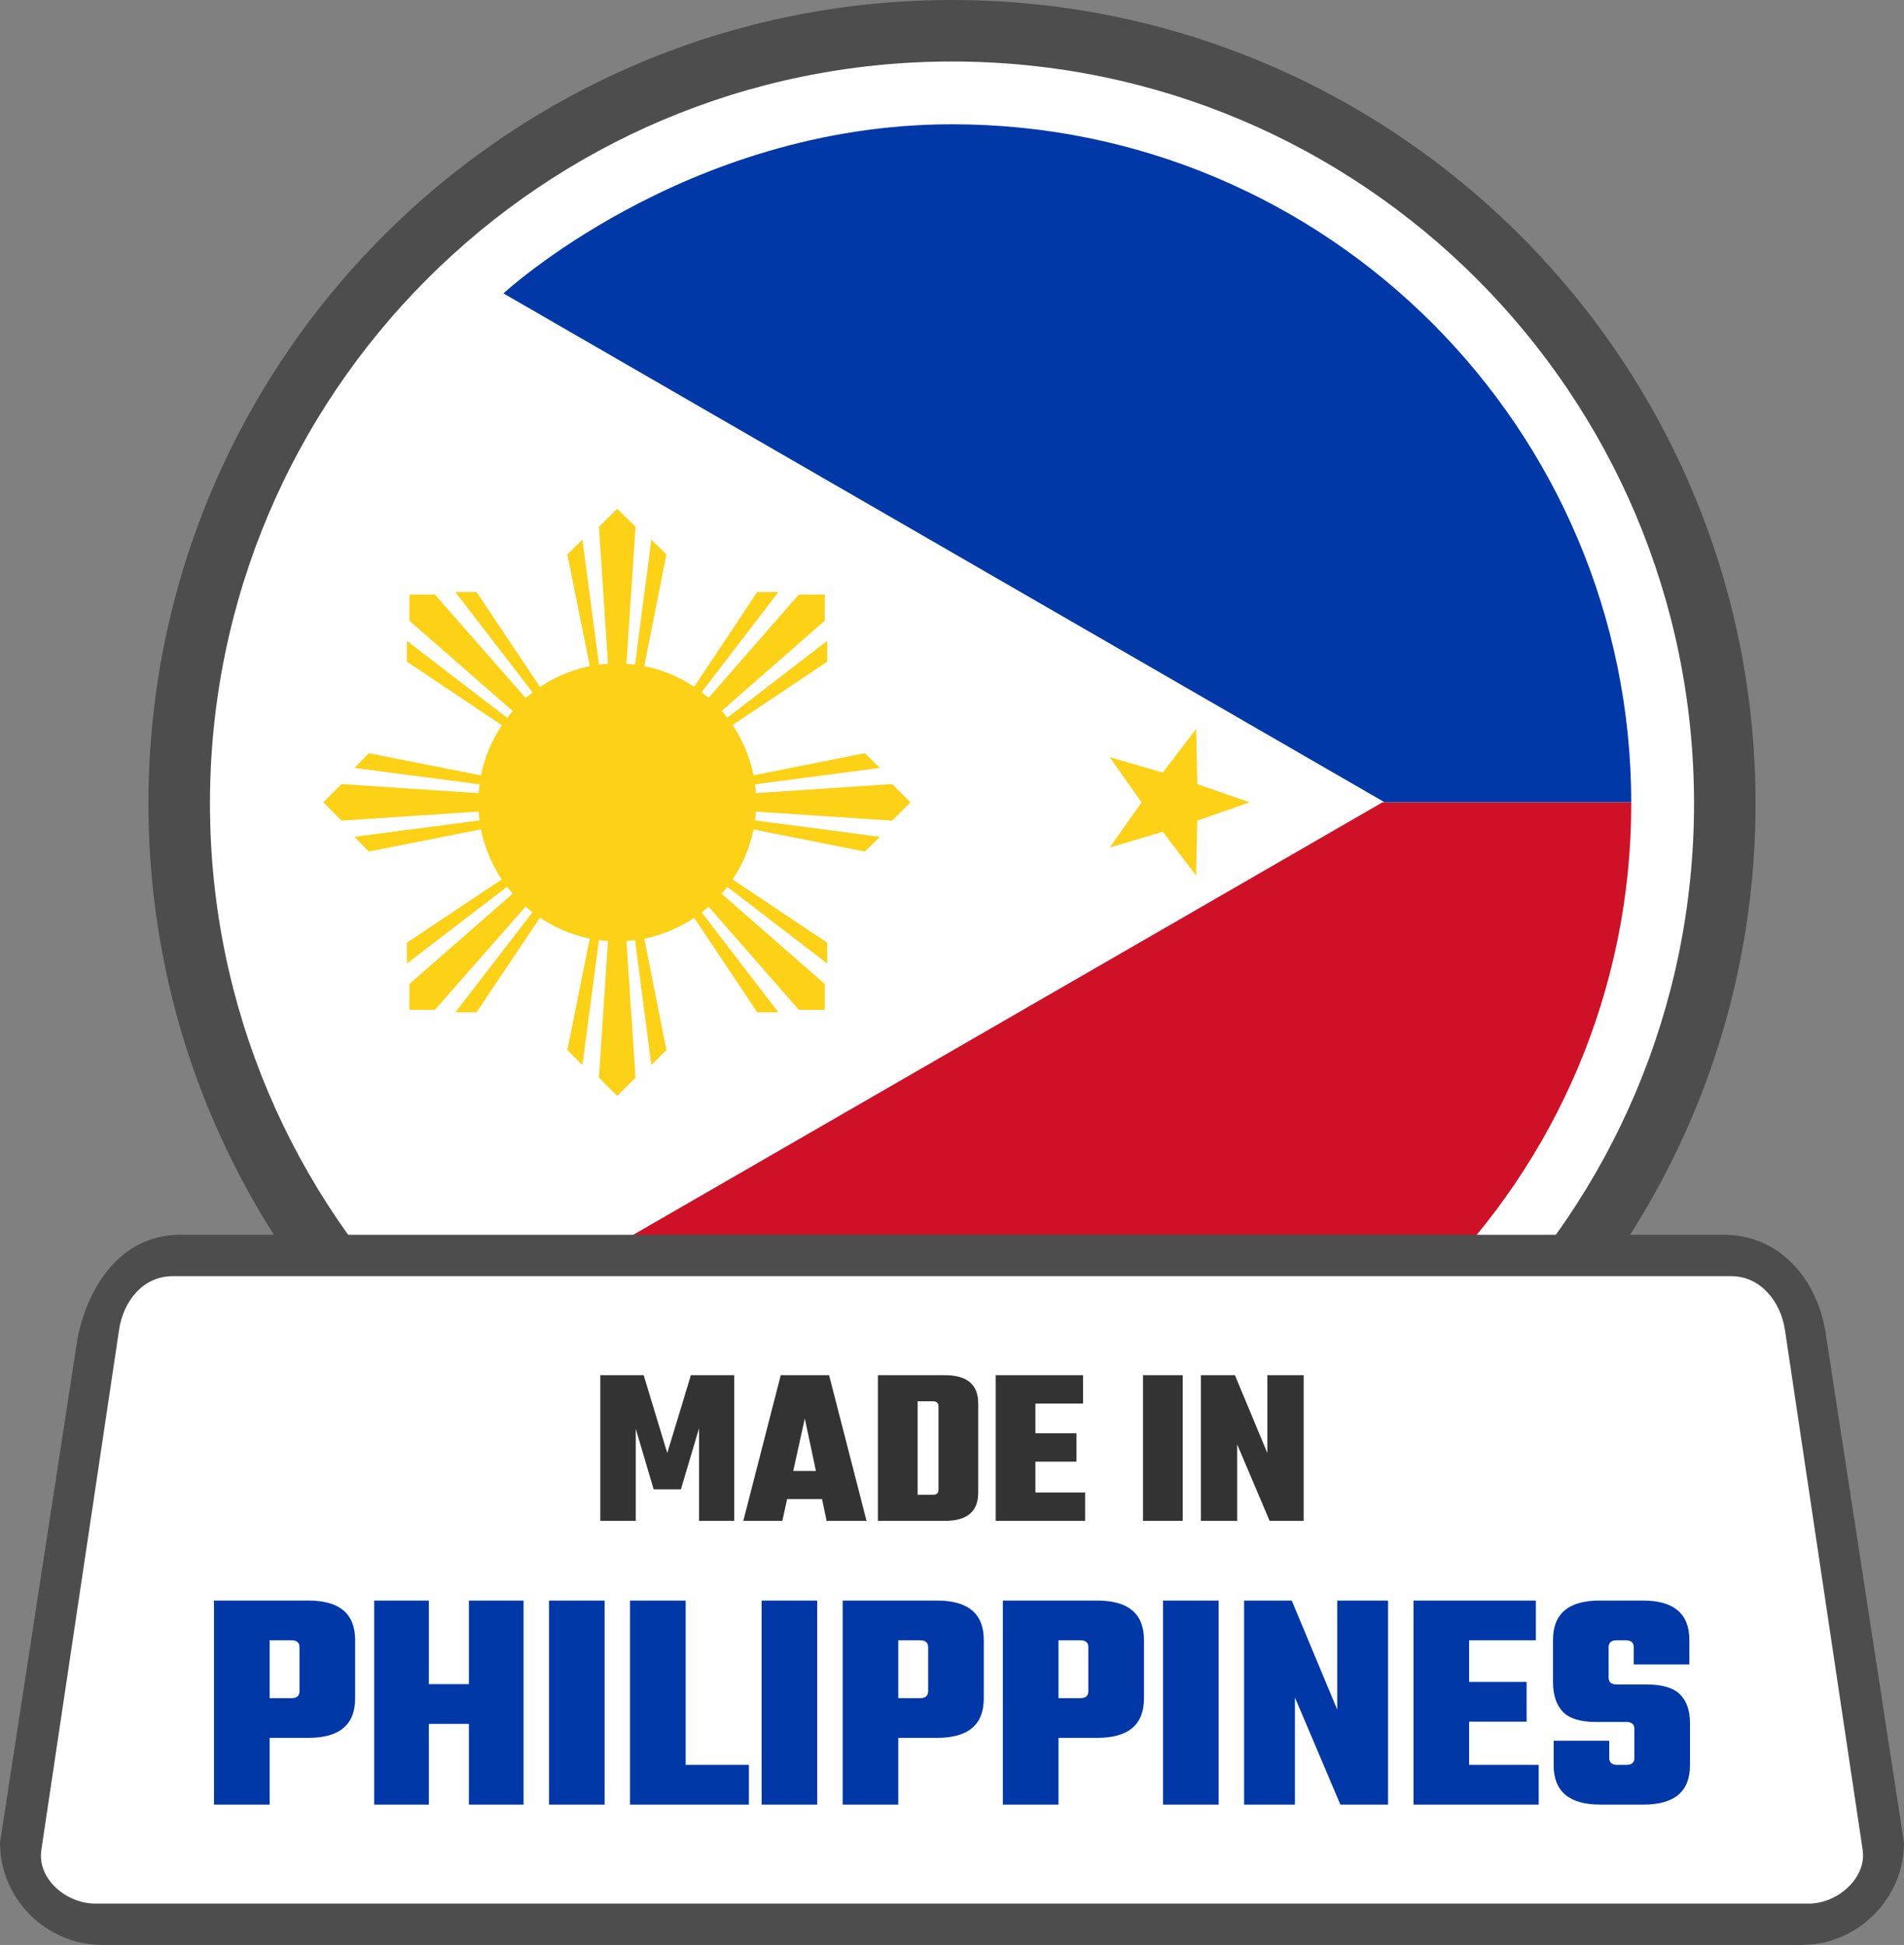
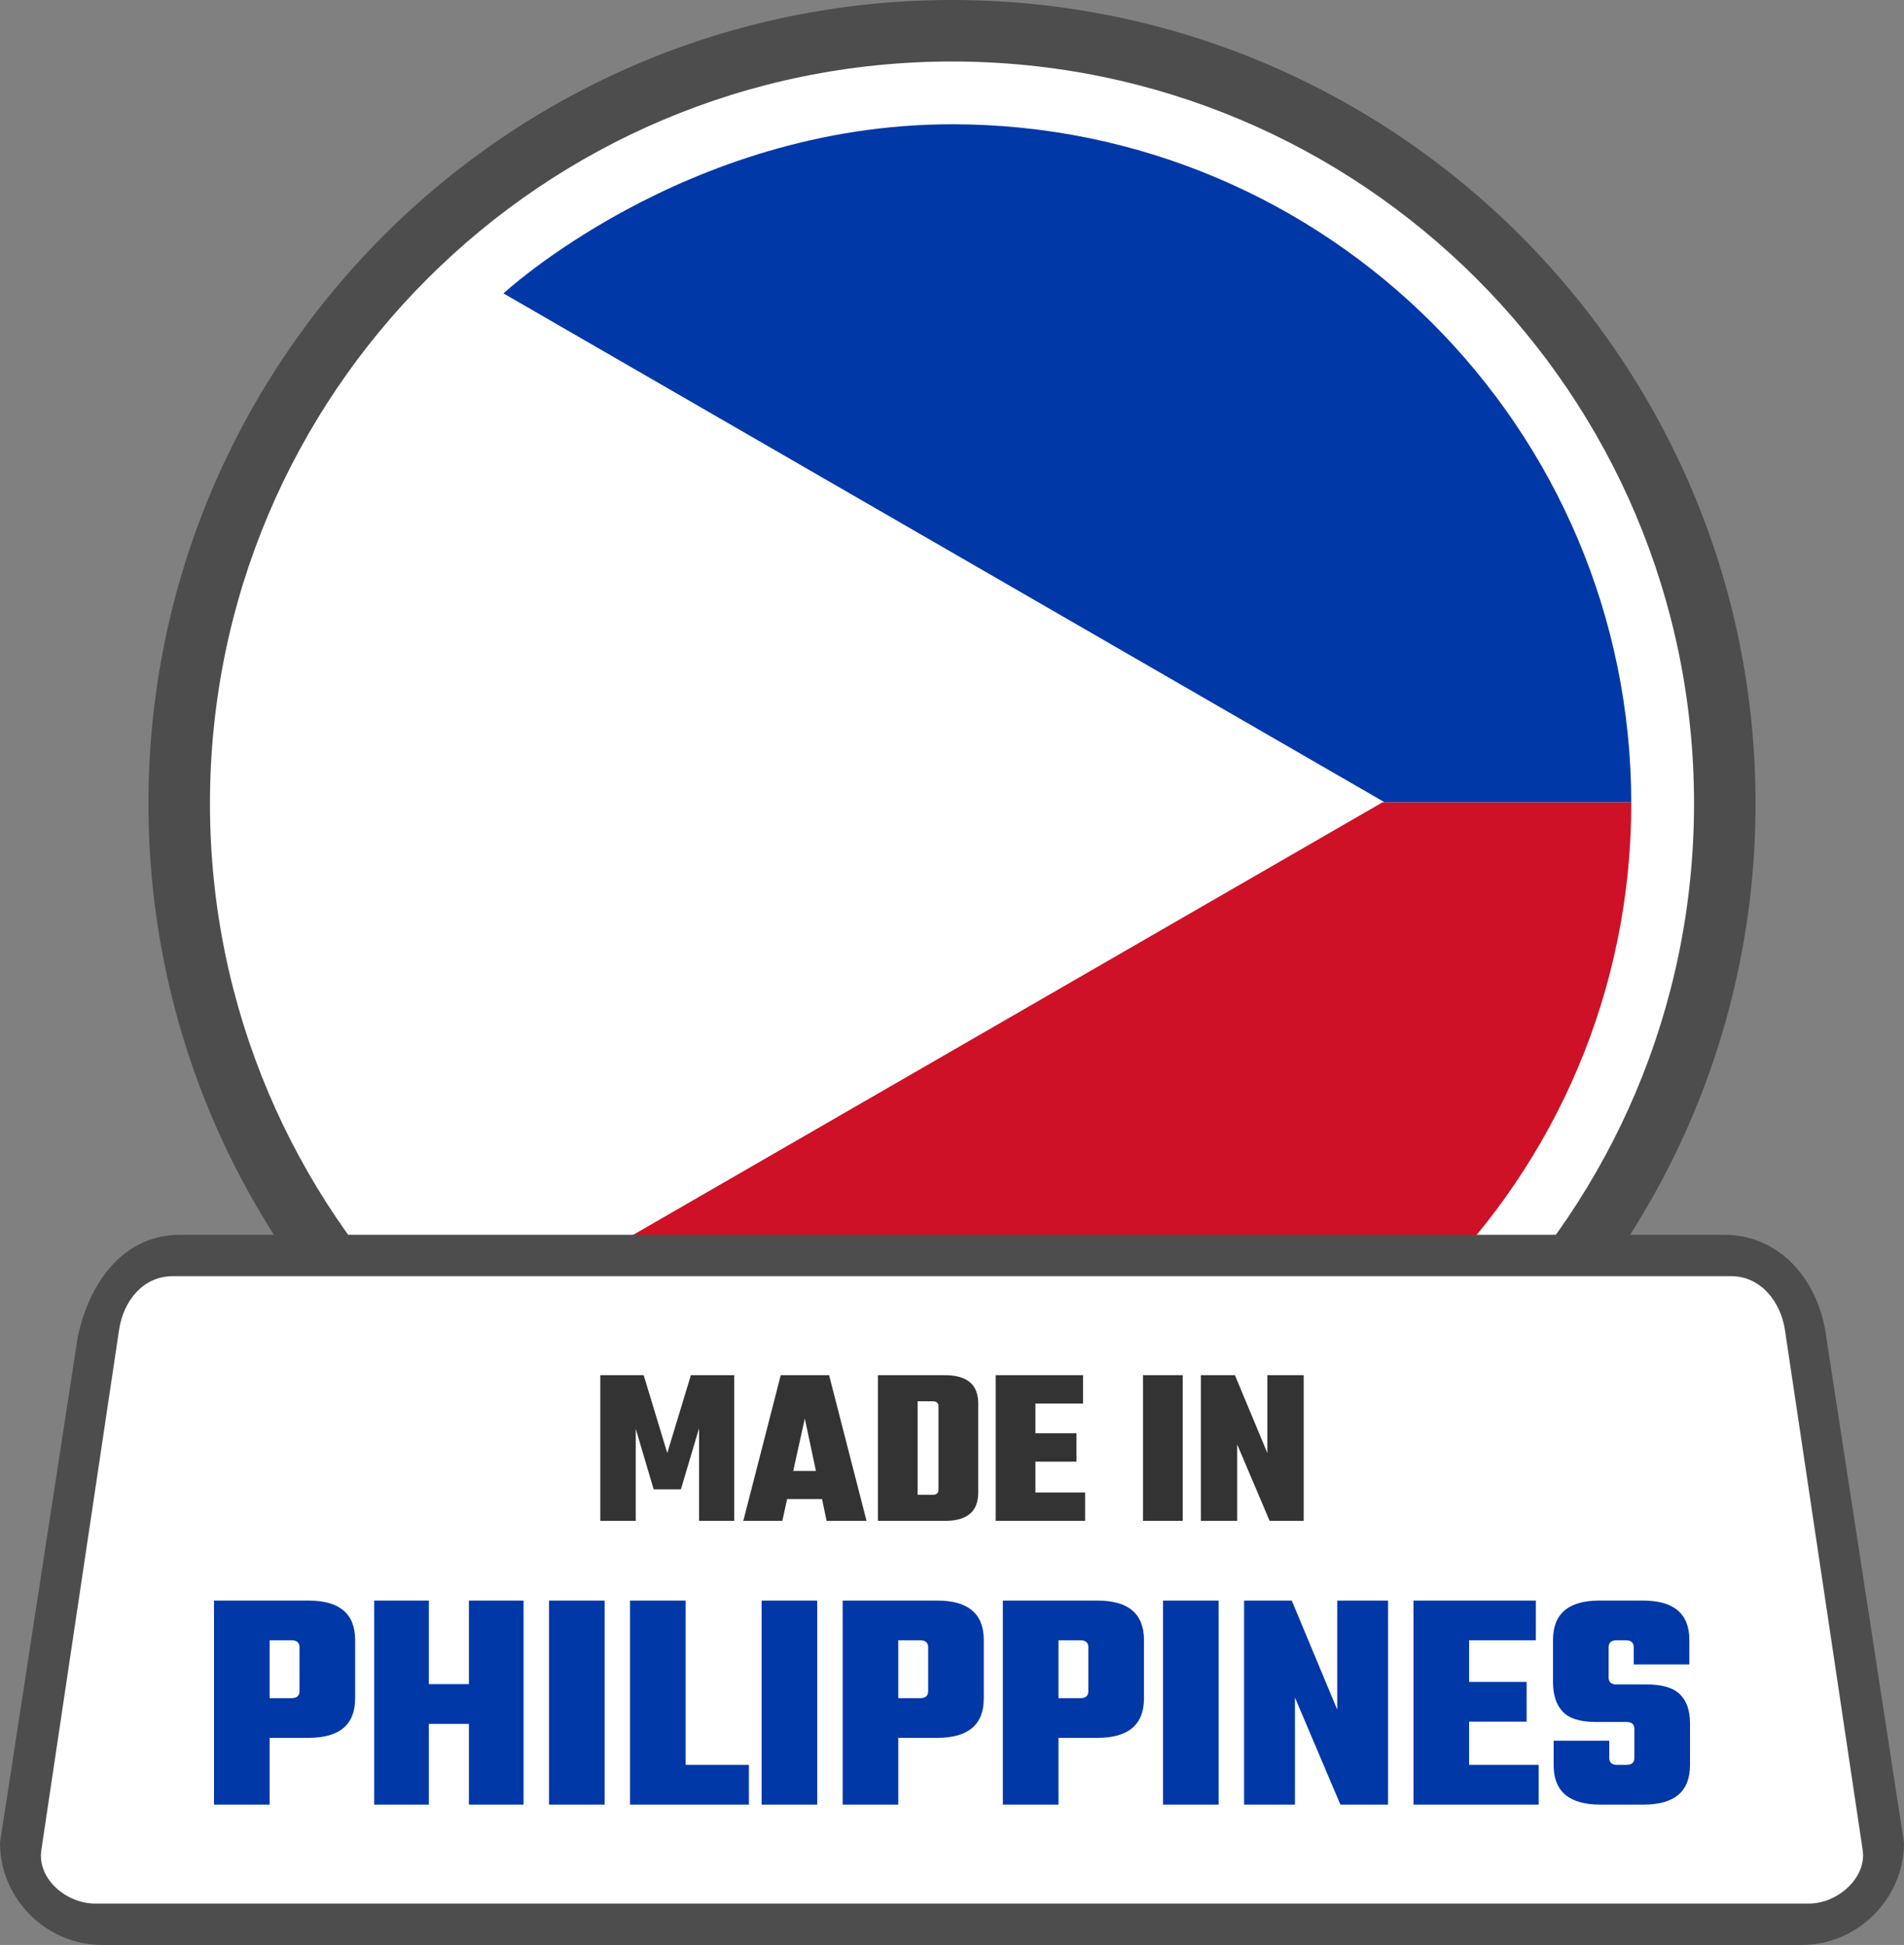
<svg xmlns="http://www.w3.org/2000/svg" shape-rendering="geometricPrecision" text-rendering="geometricPrecision" image-rendering="optimizeQuality" fill-rule="evenodd" clip-rule="evenodd" viewBox="0 0 501 511.81">
  <rect x="0" y="0" width="501" height="511.81" fill="#808080" stroke="none" />
  <path fill="#4D4D4D" fill-rule="nonzero" d="M250.498 0c58.38 0 111.244 23.674 149.504 61.934 38.259 38.26 61.933 91.124 61.933 149.503 0 58.379-23.674 111.243-61.933 149.503-38.26 38.26-91.124 61.934-149.504 61.934-58.373 0-111.243-23.674-149.502-61.934-38.26-38.26-61.934-91.13-61.934-149.503 0-58.379 23.674-111.243 61.934-149.503C139.255 23.674 192.119 0 250.498 0z" />
  <path fill="#fff" fill-rule="nonzero" d="M250.5 16.185c53.914 0 102.73 21.859 138.063 57.19 35.33 35.332 57.189 84.148 57.189 138.063 0 53.915-21.859 102.731-57.191 138.061-35.331 35.333-84.147 57.191-138.061 57.191-53.915 0-102.731-21.858-138.064-57.189-35.33-35.332-57.189-84.148-57.189-138.063 0-53.915 21.859-102.731 57.189-138.063 35.333-35.331 84.149-57.19 138.064-57.19z" />
  <path fill="#0038A8" fill-rule="nonzero" d="M364.046 210.95l.203.191h64.982l.004.297c0-98.715-80.023-178.736-178.735-178.736-70.566 0-118.987 45.364-118.017 44.513L364.046 210.95z" />
  <path fill="#CE1126" fill-rule="nonzero" d="M363.715 211.141h.049L131.789 345.044c31.568 28.069 73.145 45.13 118.711 45.13 98.712 0 178.735-80.023 178.735-178.736l-.004-.297h-65.516z" />
-   <path fill="#FCD116" fill-rule="nonzero" d="M198.882 208.712a36.048 36.048 0 00-.227-2.326l32.887-4.313-3.964-3.872-29.313 5.82a36.357 36.357 0 00-5.498-13.22l24.894-16.683v-5.476l-26.289 20.222a35.398 35.398 0 00-1.473-1.789l27.099-23.724v-6.893h-6.8l-23.749 27.174a35.684 35.684 0 00-1.819-1.492l20.184-26.346h-5.571l-16.59 24.929a36.375 36.375 0 00-13.135-5.432l5.83-29.413-3.965-3.869-4.269 32.889c-.754-.1-1.514-.173-2.282-.224l2.397-36.067-4.818-4.723-4.816 4.723 2.394 36.064c-.8.054-1.594.132-2.379.237l-4.36-32.899-3.965 3.869 5.92 29.43a36.302 36.302 0 00-13.095 5.481l-16.719-24.995h-5.572l20.325 26.412c-.619.478-1.221.975-1.809 1.492l-23.899-27.24h-6.706v6.893l27.192 23.765a37.967 37.967 0 00-1.468 1.788l-26.384-20.262v5.476l24.992 16.719a36.388 36.388 0 00-5.496 13.206l-29.51-5.842-3.777 3.872 32.902 4.315a34.565 34.565 0 00-.232 2.331l-36.072-2.394-4.815 4.816 4.815 4.813 36.072-2.395c.051.783.129 1.563.232 2.334l-32.902 4.313 3.777 3.872 29.51-5.842a36.304 36.304 0 005.474 13.169l-24.97 16.66v5.479l26.362-20.199c.475.622.975 1.227 1.492 1.817l-27.194 23.765v6.801h6.706l23.875-27.167c.588.517 1.19 1.014 1.809 1.492l-20.301 26.333h5.572l16.695-24.911a36.317 36.317 0 0013.107 5.491l-5.908 29.337 3.965 3.969 4.36-32.902c.785.105 1.577.183 2.377.237l-2.392 35.971 4.816 4.816 4.818-4.816-2.392-35.971a37.25 37.25 0 002.277-.224l4.269 32.889 3.965-3.969-5.82-29.316a36.373 36.373 0 0013.14-5.463l16.575 24.862h5.571l-20.171-26.282c.621-.48 1.226-.977 1.816-1.494l23.739 27.118h6.8v-6.801l-27.118-23.741a38.327 38.327 0 001.495-1.816l26.286 20.174v-5.479l-24.892-16.636a36.341 36.341 0 005.486-13.171l29.323 5.82 3.964-3.872-32.897-4.313c.1-.768.181-1.544.232-2.326l35.879 2.387 4.815-4.813-4.815-4.816-35.874 2.387zM328.819 211.141l-13.791 4.813-.281 14.454-8.784-11.524-13.979 4.155 8.407-11.898-8.407-11.901 13.979 4.061 8.784-11.523.281 14.547z" />
  <path fill="#4D4D4D" fill-rule="nonzero" d="M47.352 324.93h406.29c14.707 0 24.941 11.888 26.903 26.904L501 484.907c0 14.707-12.196 26.903-26.903 26.903h-447.2C12.141 511.81 0 499.663 0 484.907l20.455-133.073c3.363-15.662 12.86-26.898 26.897-26.904z" />
  <path fill="#fff" d="M45.454 335.823h410.089c7.755 0 13.019 6.747 14.122 14.121l20.457 136.857c1.103 7.383-6.643 14.121-14.121 14.121H25.004c-7.477 0-15.271-6.435-14.121-14.121l20.449-136.857c1.149-7.686 6.379-14.121 14.122-14.121z" />
  <path fill="#333" fill-rule="nonzero" d="M167.28 400.217h-9.317v-38.342h11.406l6.211 20.487 6.21-20.487h11.408v38.342h-9.258v-24.366l-4.776 16.064h-7.166l-4.718-15.944v24.246zm50.223 0l-1.195-5.733h-9.197l-1.253 5.733h-10.273l9.853-38.342h12.721l9.855 38.342h-10.511zm-8.78-13.137h5.973l-2.926-13.796-3.047 13.796zm22.278-25.205h17.616c5.852 0 8.78 2.47 8.78 7.408v23.529c0 4.937-2.928 7.405-8.78 7.405h-17.616v-38.342zm15.944 30.159v-21.976c0-.875-.498-1.314-1.493-1.314h-4.001v24.604h4.001c.995 0 1.493-.436 1.493-1.314zm25.501.717h13.079v7.466h-23.529v-38.342h22.993v7.466h-12.543v7.824h10.809v7.464h-10.809v8.122zm28.308-30.876h10.451v38.342h-10.451v-38.342zm32.727 0h9.555v38.342h-8.958l-8.539-20.125v20.125h-9.555v-38.342h8.958l8.539 20.487v-20.487z" />
  <path fill="#0038A8" fill-rule="nonzero" d="M56.313 421.186h24.838c8.195 0 12.294 3.457 12.294 10.37v15.387c0 6.915-4.099 10.37-12.294 10.37H70.947v17.563H56.313v-53.69zm22.495 23.833V433.48c0-1.227-.695-1.841-2.09-1.841h-5.771v15.222h5.771c1.395 0 2.09-.615 2.09-1.842zm44.576-23.833h14.383v53.69h-14.383v-21.242h-10.538v21.242H98.463v-53.69h14.383v21.995h10.538v-21.995zm21.074 0h14.634v53.69h-14.634v-53.69zm35.959 43.237h16.644v10.453h-31.278v-53.69h14.634v43.237zm19.989-43.237h14.634v53.69h-14.634v-53.69zm21.325 0h24.838c8.195 0 12.294 3.457 12.294 10.37v15.387c0 6.915-4.099 10.37-12.294 10.37h-10.204v17.563h-14.634v-53.69zm22.495 23.833V433.48c0-1.227-.695-1.841-2.09-1.841h-5.771v15.222h5.771c1.395 0 2.09-.615 2.09-1.842zm19.655-23.833h24.838c8.195 0 12.294 3.457 12.294 10.37v15.387c0 6.915-4.099 10.37-12.294 10.37h-10.204v17.563h-14.634v-53.69zm22.495 23.833V433.48c0-1.227-.695-1.841-2.09-1.841h-5.771v15.222h5.771c1.395 0 2.09-.615 2.09-1.842zm19.655-23.833h14.634v53.69h-14.634v-53.69zm45.829 0h13.379v53.69h-12.543l-11.959-28.184v28.184h-13.381v-53.69H339.9l11.96 28.686v-28.686zm34.704 43.237h18.316v10.453h-32.951v-53.69h32.197v10.453h-17.562v10.957H401.7v10.453h-15.136v11.374zm43.488-1.841v-7.609c0-1.227-.697-1.841-2.092-1.841h-8.029c-4.125 0-7.037-.905-8.739-2.717-1.699-1.813-2.55-4.42-2.55-7.819v-11.04c0-6.913 4.069-10.37 12.211-10.37h11.457c8.139 0 12.209 3.457 12.209 10.37v6.439h-14.635v-4.515c0-1.227-.697-1.841-2.092-1.841h-2.424c-1.394 0-2.092.614-2.092 1.841v7.943c0 1.227.698 1.841 2.092 1.841h7.861c4.126 0 7.066.863 8.822 2.592 1.758 1.729 2.636 4.264 2.636 7.61v11.04c0 6.913-4.07 10.37-12.211 10.37h-11.372c-8.197 0-12.294-3.457-12.294-10.37v-6.439h14.635v4.515c0 1.227.697 1.841 2.089 1.841h2.426c1.395 0 2.092-.614 2.092-1.841z" />
</svg>